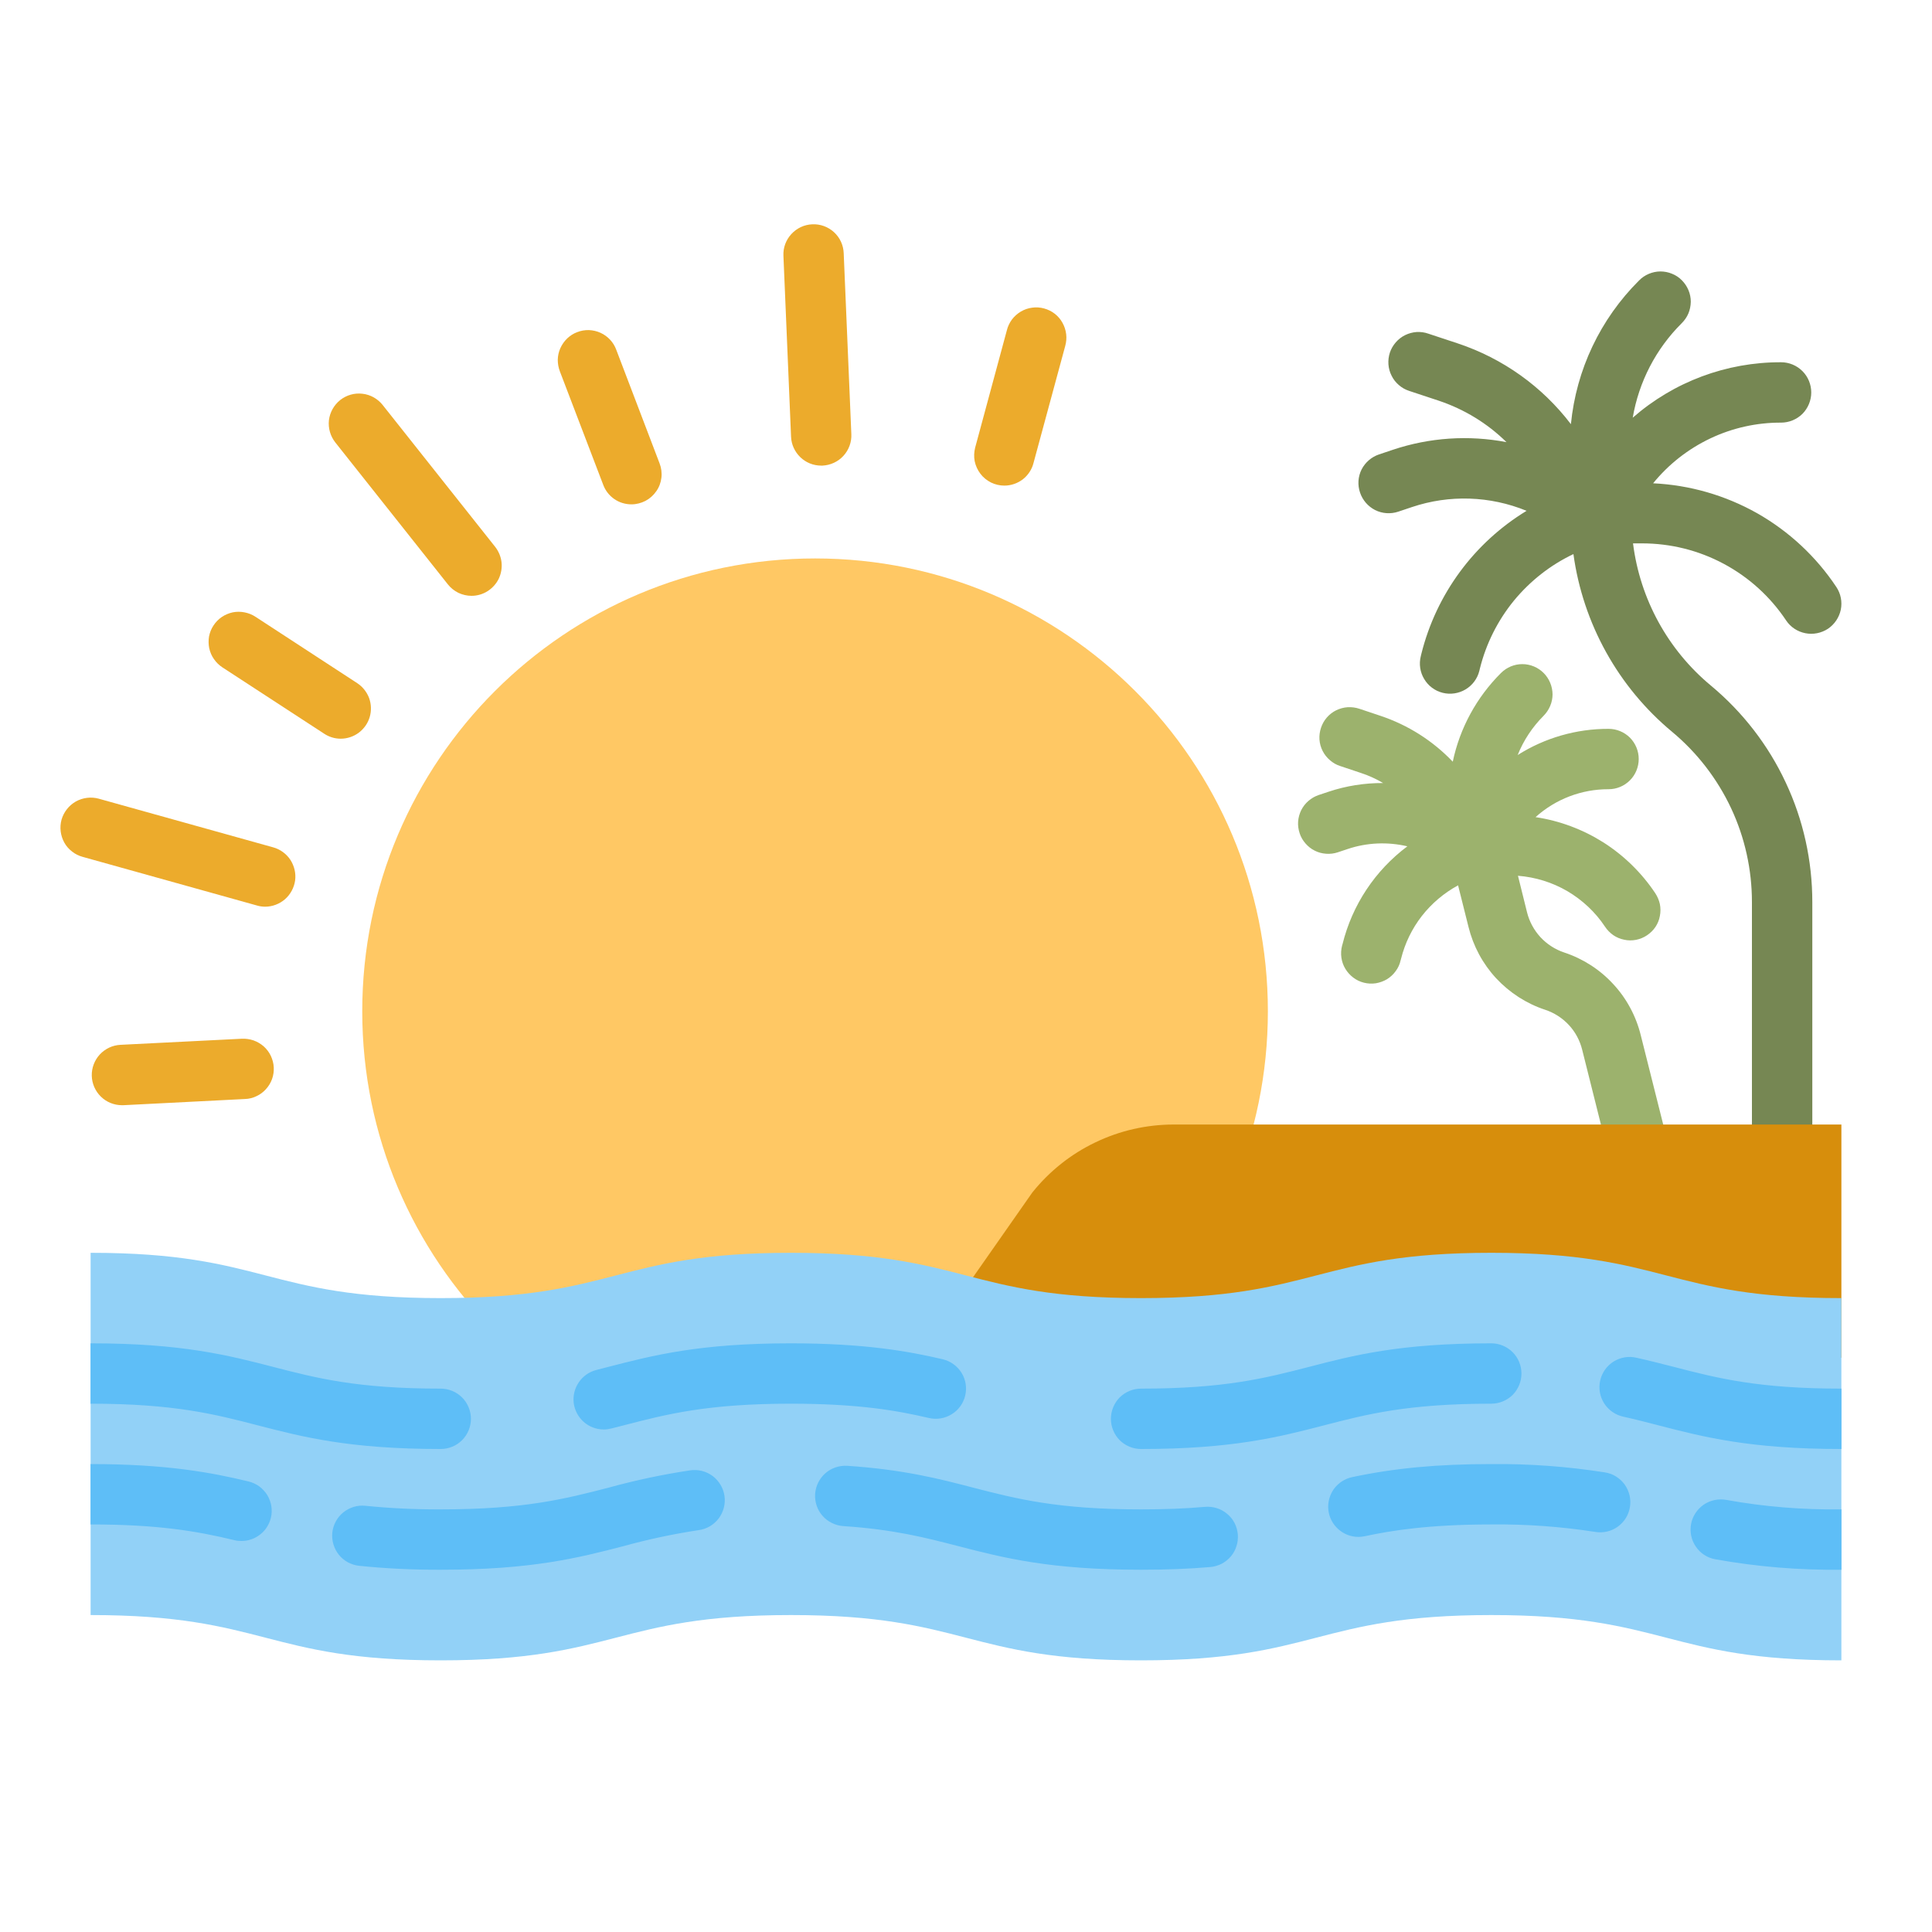
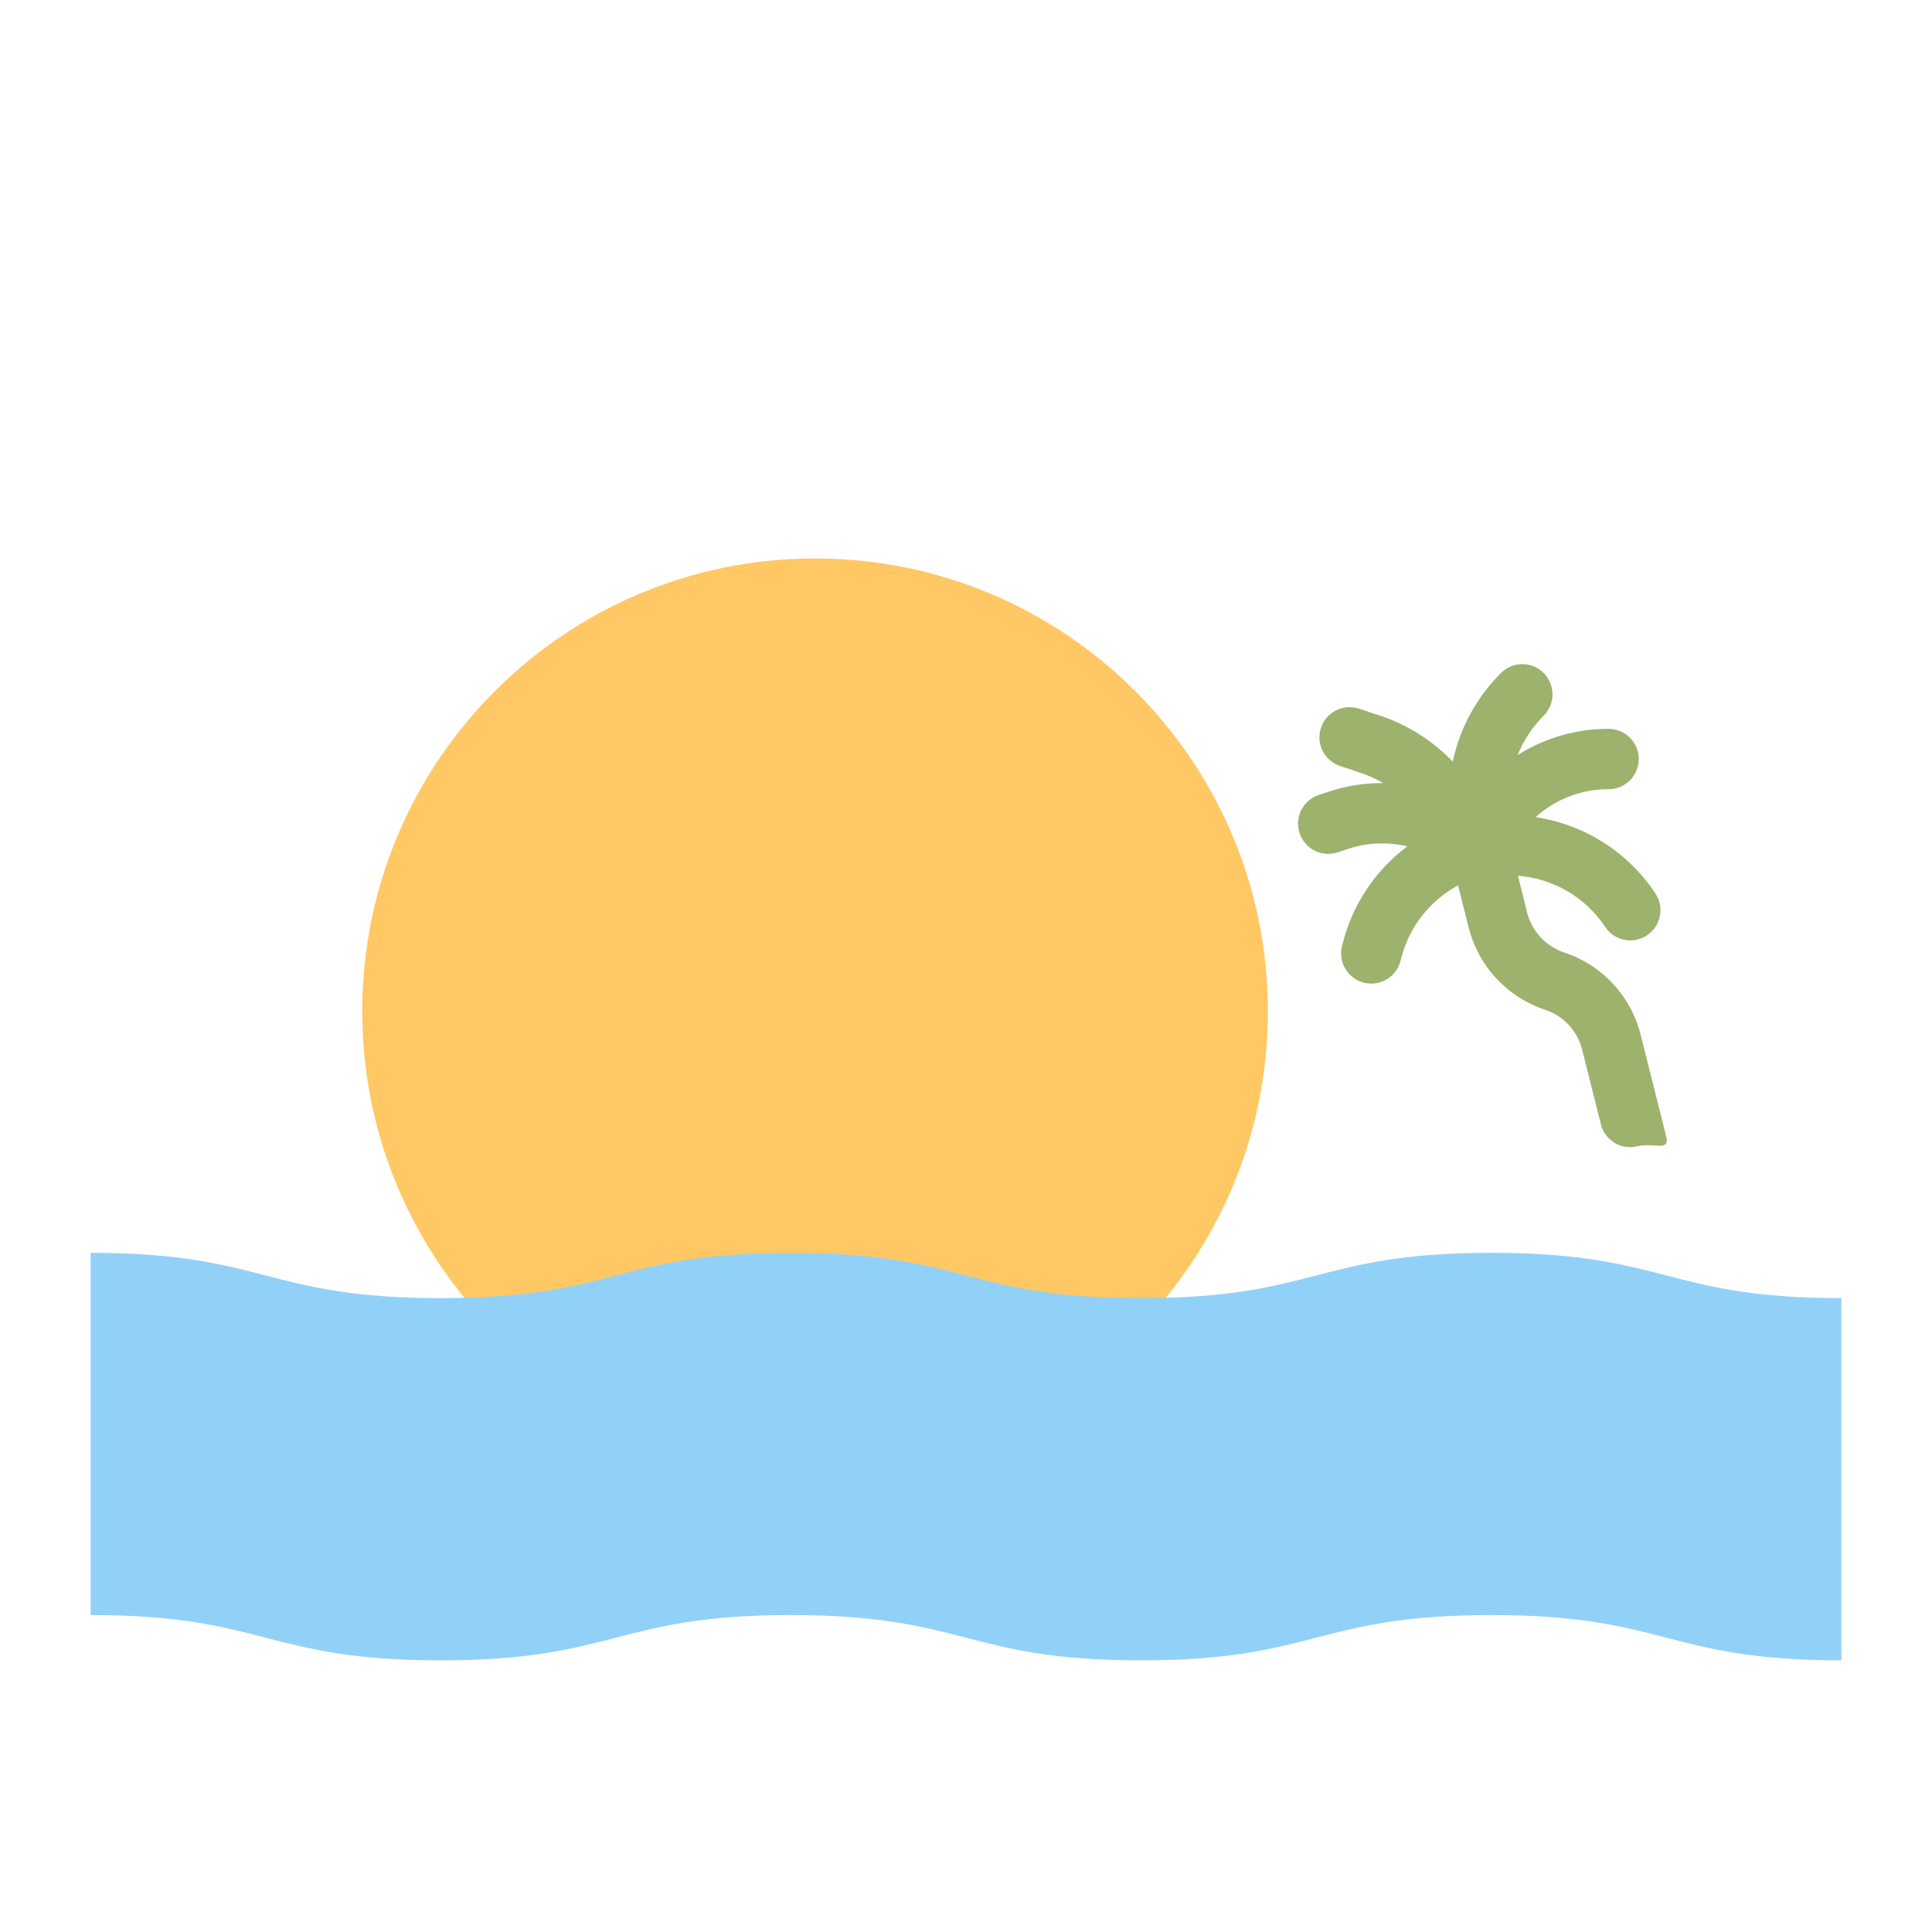
<svg xmlns="http://www.w3.org/2000/svg" width="20" height="20" viewBox="0 0 20 20" fill="none">
  <path d="M17.248 11.762L16.985 10.716C16.936 10.518 16.838 10.335 16.699 10.186C16.561 10.036 16.386 9.924 16.192 9.86C16.099 9.829 16.014 9.774 15.947 9.702C15.88 9.629 15.832 9.541 15.808 9.445L15.714 9.066C15.894 9.08 16.069 9.134 16.225 9.225C16.381 9.317 16.515 9.442 16.615 9.593C16.638 9.628 16.667 9.657 16.701 9.681C16.735 9.704 16.773 9.72 16.814 9.728C16.854 9.737 16.896 9.737 16.937 9.729C16.977 9.721 17.016 9.705 17.05 9.682C17.084 9.659 17.114 9.63 17.137 9.596C17.16 9.561 17.176 9.523 17.183 9.482C17.191 9.442 17.191 9.4 17.183 9.359C17.174 9.319 17.158 9.281 17.135 9.246C16.995 9.036 16.812 8.857 16.599 8.721C16.385 8.586 16.146 8.496 15.896 8.459C16.103 8.272 16.373 8.169 16.652 8.17C16.735 8.17 16.814 8.137 16.873 8.078C16.931 8.02 16.964 7.94 16.964 7.857C16.964 7.774 16.931 7.695 16.873 7.636C16.814 7.578 16.735 7.545 16.652 7.545C16.319 7.544 15.992 7.638 15.711 7.816C15.772 7.663 15.864 7.525 15.98 7.409C16.038 7.35 16.072 7.27 16.072 7.188C16.071 7.105 16.038 7.025 15.98 6.967C15.921 6.908 15.842 6.875 15.759 6.875C15.676 6.875 15.597 6.908 15.538 6.967C15.286 7.218 15.112 7.537 15.039 7.885C14.832 7.668 14.575 7.505 14.29 7.41L14.072 7.337C14.033 7.324 13.992 7.319 13.951 7.321C13.909 7.324 13.869 7.335 13.832 7.353C13.795 7.371 13.762 7.397 13.735 7.428C13.708 7.459 13.688 7.495 13.675 7.534C13.662 7.573 13.656 7.615 13.659 7.656C13.662 7.697 13.673 7.737 13.692 7.774C13.711 7.811 13.736 7.843 13.768 7.87C13.799 7.897 13.835 7.918 13.874 7.93L14.092 8.003C14.171 8.029 14.247 8.064 14.318 8.106C14.126 8.105 13.935 8.135 13.753 8.196L13.651 8.23C13.612 8.243 13.576 8.264 13.545 8.291C13.514 8.317 13.489 8.35 13.47 8.387C13.452 8.424 13.441 8.464 13.438 8.505C13.435 8.545 13.441 8.587 13.454 8.626C13.466 8.664 13.487 8.7 13.514 8.731C13.541 8.762 13.573 8.788 13.61 8.806C13.647 8.825 13.687 8.835 13.728 8.838C13.769 8.841 13.81 8.836 13.849 8.823L13.951 8.789C14.15 8.722 14.364 8.713 14.569 8.761C14.235 9.011 13.998 9.368 13.898 9.773L13.893 9.79C13.883 9.83 13.88 9.872 13.886 9.913C13.892 9.954 13.905 9.993 13.927 10.029C13.948 10.064 13.976 10.095 14.009 10.12C14.042 10.145 14.079 10.163 14.12 10.173C14.16 10.183 14.201 10.185 14.242 10.179C14.283 10.172 14.322 10.158 14.358 10.137C14.393 10.115 14.424 10.087 14.448 10.053C14.473 10.02 14.49 9.982 14.499 9.942L14.504 9.924C14.544 9.764 14.617 9.613 14.719 9.482C14.821 9.352 14.948 9.244 15.094 9.165L15.202 9.596C15.251 9.794 15.349 9.977 15.488 10.127C15.627 10.276 15.801 10.389 15.995 10.453C16.089 10.484 16.173 10.538 16.241 10.611C16.308 10.683 16.355 10.771 16.379 10.868L16.572 11.638C16.582 11.678 16.599 11.716 16.624 11.748C16.648 11.781 16.679 11.809 16.714 11.831C16.749 11.852 16.788 11.866 16.829 11.872C16.87 11.878 16.911 11.876 16.951 11.866C17.118 11.824 17.29 11.929 17.248 11.762Z" fill="#9CB26D" />
-   <path d="M19.01 6.077C18.8 5.761 18.519 5.5 18.19 5.313C17.86 5.127 17.492 5.021 17.113 5.003C17.273 4.806 17.475 4.648 17.704 4.539C17.933 4.43 18.184 4.374 18.438 4.375C18.52 4.375 18.6 4.342 18.659 4.284C18.717 4.225 18.75 4.145 18.75 4.063C18.75 3.98 18.717 3.9 18.659 3.842C18.6 3.783 18.52 3.75 18.438 3.75C17.873 3.748 17.327 3.952 16.902 4.324C16.965 3.953 17.142 3.611 17.409 3.346C17.438 3.317 17.462 3.283 17.478 3.245C17.494 3.207 17.502 3.166 17.503 3.124C17.503 3.083 17.495 3.042 17.479 3.004C17.463 2.966 17.44 2.931 17.411 2.902C17.382 2.872 17.347 2.849 17.309 2.834C17.271 2.818 17.23 2.81 17.188 2.81C17.147 2.81 17.106 2.819 17.068 2.835C17.03 2.851 16.995 2.875 16.967 2.904C16.566 3.303 16.317 3.828 16.262 4.391C15.965 4.001 15.557 3.71 15.091 3.555L14.786 3.454C14.747 3.44 14.706 3.435 14.665 3.437C14.623 3.44 14.583 3.451 14.546 3.469C14.509 3.487 14.476 3.513 14.449 3.544C14.422 3.575 14.401 3.611 14.388 3.65C14.375 3.69 14.37 3.731 14.373 3.772C14.376 3.813 14.387 3.853 14.406 3.89C14.424 3.927 14.45 3.96 14.482 3.987C14.513 4.014 14.549 4.034 14.589 4.047L14.894 4.148C15.157 4.236 15.397 4.382 15.595 4.577C15.203 4.502 14.798 4.529 14.419 4.656L14.276 4.704C14.198 4.73 14.133 4.786 14.095 4.86C14.058 4.934 14.052 5.02 14.079 5.099C14.105 5.177 14.161 5.242 14.235 5.28C14.309 5.317 14.395 5.323 14.474 5.297L14.617 5.249C15.004 5.119 15.425 5.133 15.803 5.288C15.259 5.619 14.868 6.151 14.714 6.768L14.708 6.793C14.688 6.873 14.7 6.958 14.743 7.029C14.785 7.1 14.854 7.152 14.935 7.172C15.015 7.192 15.1 7.179 15.171 7.137C15.243 7.094 15.294 7.025 15.314 6.945L15.32 6.92C15.384 6.663 15.504 6.424 15.671 6.219C15.839 6.015 16.049 5.849 16.288 5.736C16.387 6.456 16.752 7.113 17.311 7.577C17.569 7.792 17.777 8.062 17.92 8.366C18.063 8.671 18.136 9.003 18.136 9.339V11.791C18.136 11.873 18.169 11.953 18.227 12.012C18.286 12.07 18.366 12.103 18.448 12.103C18.531 12.103 18.611 12.07 18.669 12.012C18.728 11.953 18.761 11.873 18.761 11.791V9.339C18.761 8.911 18.668 8.488 18.486 8.101C18.305 7.713 18.04 7.371 17.711 7.097C17.265 6.727 16.977 6.2 16.905 5.625H16.998C17.294 5.625 17.584 5.697 17.845 5.837C18.105 5.976 18.327 6.178 18.49 6.423C18.536 6.492 18.608 6.539 18.689 6.555C18.77 6.571 18.854 6.554 18.923 6.509C18.991 6.463 19.039 6.392 19.056 6.311C19.072 6.23 19.056 6.146 19.01 6.077H19.01Z" fill="#768753" />
  <path d="M8.438 15.156C11.026 15.156 13.125 13.058 13.125 10.469C13.125 7.88 11.026 5.781 8.438 5.781C5.849 5.781 3.75 7.88 3.75 10.469C3.75 13.058 5.849 15.156 8.438 15.156Z" fill="#FFC864" />
-   <path d="M9.375 14.219L10.687 12.344C10.863 12.125 11.085 11.947 11.339 11.826C11.592 11.704 11.87 11.641 12.151 11.641H19.062V14.055L9.375 14.219Z" fill="#D78E0C" />
  <path d="M19.062 17.188C17.25 17.188 17.25 16.719 15.438 16.719C13.625 16.719 13.625 17.188 11.812 17.188C10 17.188 10 16.719 8.188 16.719C6.375 16.719 6.375 17.188 4.562 17.188C2.75 17.188 2.75 16.719 0.938 16.719V12.969C2.75 12.969 2.75 13.438 4.562 13.438C6.375 13.438 6.375 12.969 8.188 12.969C10 12.969 10 13.438 11.812 13.438C13.625 13.438 13.625 12.969 15.438 12.969C17.25 12.969 17.25 13.438 19.062 13.438V17.188Z" fill="#92D1F7" />
-   <path d="M2.804 15.713C2.787 15.781 2.749 15.842 2.693 15.885C2.638 15.929 2.57 15.952 2.5 15.952C2.476 15.952 2.451 15.95 2.427 15.944C2.024 15.846 1.617 15.781 0.938 15.781V15.156C1.722 15.156 2.188 15.243 2.573 15.336C2.613 15.346 2.651 15.363 2.684 15.387C2.717 15.412 2.745 15.442 2.767 15.477C2.788 15.512 2.802 15.551 2.809 15.591C2.815 15.632 2.814 15.673 2.804 15.713ZM4.875 14.688C4.875 14.77 4.842 14.85 4.783 14.909C4.725 14.967 4.645 15 4.562 15C3.616 15 3.136 14.876 2.672 14.756C2.225 14.64 1.804 14.531 0.938 14.531V13.906C1.884 13.906 2.364 14.03 2.828 14.15C3.275 14.266 3.696 14.375 4.562 14.375C4.645 14.375 4.725 14.408 4.783 14.466C4.842 14.525 4.875 14.605 4.875 14.688ZM19.062 14.375V15C18.116 15 17.636 14.876 17.172 14.756C17.049 14.724 16.933 14.694 16.807 14.666C16.766 14.657 16.727 14.641 16.693 14.617C16.659 14.594 16.63 14.564 16.607 14.529C16.585 14.494 16.569 14.455 16.562 14.414C16.555 14.374 16.556 14.332 16.565 14.291C16.574 14.251 16.591 14.212 16.615 14.179C16.639 14.145 16.669 14.116 16.705 14.094C16.74 14.072 16.779 14.058 16.82 14.051C16.861 14.044 16.903 14.046 16.943 14.056C17.079 14.086 17.206 14.119 17.328 14.15C17.775 14.266 18.196 14.375 19.062 14.375ZM19.062 15.625V16.25C18.624 16.255 18.186 16.219 17.754 16.141C17.673 16.126 17.601 16.079 17.555 16.01C17.508 15.942 17.491 15.858 17.506 15.776C17.521 15.695 17.569 15.623 17.637 15.576C17.705 15.53 17.789 15.512 17.871 15.527C18.264 15.598 18.663 15.63 19.062 15.625Z" fill="#92D1F7" />
-   <path d="M19.062 14.375V15C18.116 15 17.636 14.876 17.172 14.756C17.049 14.724 16.933 14.694 16.807 14.666C16.766 14.657 16.727 14.641 16.693 14.617C16.659 14.594 16.63 14.564 16.607 14.529C16.585 14.494 16.569 14.455 16.562 14.414C16.555 14.374 16.556 14.332 16.565 14.291C16.574 14.251 16.591 14.212 16.615 14.179C16.639 14.145 16.669 14.116 16.705 14.094C16.74 14.072 16.779 14.058 16.82 14.051C16.861 14.044 16.903 14.046 16.943 14.056C17.079 14.086 17.206 14.119 17.328 14.15C17.775 14.266 18.196 14.375 19.062 14.375ZM11.812 15C11.729 15 11.65 14.967 11.591 14.909C11.533 14.85 11.5 14.77 11.5 14.688C11.5 14.605 11.533 14.525 11.591 14.466C11.65 14.408 11.729 14.375 11.812 14.375C12.679 14.375 13.1 14.266 13.547 14.151C14.011 14.03 14.491 13.906 15.438 13.906C15.52 13.906 15.6 13.939 15.659 13.998C15.717 14.056 15.75 14.136 15.75 14.219C15.75 14.302 15.717 14.381 15.659 14.44C15.6 14.498 15.52 14.531 15.438 14.531C14.571 14.531 14.149 14.64 13.703 14.756C13.239 14.876 12.758 15 11.812 15ZM6.25 14.798C6.174 14.798 6.1 14.77 6.043 14.72C5.986 14.669 5.949 14.6 5.939 14.524C5.93 14.448 5.949 14.372 5.992 14.309C6.035 14.246 6.099 14.201 6.173 14.182C6.214 14.172 6.256 14.161 6.297 14.15C6.761 14.03 7.241 13.906 8.187 13.906C8.951 13.906 9.41 13.989 9.759 14.071C9.839 14.09 9.909 14.14 9.953 14.21C9.997 14.28 10.011 14.365 9.992 14.446C9.973 14.527 9.923 14.597 9.852 14.64C9.782 14.684 9.697 14.698 9.616 14.679C9.287 14.602 8.886 14.531 8.187 14.531C7.321 14.531 6.899 14.64 6.453 14.756C6.411 14.767 6.369 14.777 6.327 14.788C6.302 14.794 6.276 14.798 6.25 14.798ZM4.875 14.688C4.875 14.77 4.842 14.85 4.783 14.909C4.725 14.967 4.645 15 4.562 15C3.616 15 3.136 14.876 2.672 14.756C2.225 14.64 1.804 14.531 0.938 14.531V13.906C1.884 13.906 2.364 14.03 2.828 14.15C3.275 14.266 3.696 14.375 4.562 14.375C4.645 14.375 4.725 14.408 4.783 14.466C4.842 14.525 4.875 14.605 4.875 14.688ZM19.062 15.625V16.25C18.624 16.255 18.186 16.219 17.754 16.141C17.673 16.126 17.601 16.079 17.555 16.01C17.508 15.942 17.491 15.858 17.506 15.776C17.521 15.695 17.569 15.623 17.637 15.576C17.705 15.53 17.789 15.512 17.871 15.527C18.264 15.598 18.663 15.63 19.062 15.625ZM14.062 15.91C13.985 15.91 13.91 15.881 13.853 15.829C13.796 15.778 13.759 15.707 13.751 15.63C13.743 15.553 13.764 15.476 13.809 15.413C13.855 15.351 13.922 15.307 13.998 15.291C14.437 15.198 14.881 15.156 15.438 15.156C15.831 15.152 16.224 15.181 16.613 15.242C16.654 15.248 16.693 15.262 16.728 15.284C16.763 15.306 16.794 15.334 16.818 15.367C16.842 15.401 16.859 15.438 16.869 15.479C16.878 15.519 16.88 15.56 16.873 15.601C16.866 15.642 16.852 15.681 16.83 15.716C16.808 15.751 16.779 15.781 16.746 15.805C16.712 15.829 16.674 15.846 16.634 15.855C16.594 15.864 16.552 15.865 16.512 15.858C16.156 15.803 15.797 15.777 15.438 15.781C14.783 15.781 14.393 15.846 14.128 15.903C14.106 15.907 14.084 15.91 14.062 15.91ZM11.812 16.25C10.866 16.25 10.386 16.126 9.922 16.006C9.578 15.917 9.254 15.833 8.729 15.798C8.688 15.795 8.648 15.784 8.612 15.766C8.575 15.748 8.542 15.723 8.515 15.692C8.46 15.63 8.433 15.548 8.438 15.465C8.444 15.383 8.482 15.306 8.544 15.251C8.607 15.196 8.688 15.169 8.771 15.174C9.354 15.213 9.722 15.308 10.078 15.401C10.524 15.516 10.946 15.625 11.812 15.625C12.055 15.625 12.271 15.617 12.473 15.599C12.515 15.595 12.556 15.6 12.595 15.612C12.635 15.624 12.671 15.644 12.703 15.671C12.735 15.697 12.761 15.729 12.78 15.766C12.799 15.803 12.81 15.843 12.814 15.884C12.817 15.925 12.813 15.966 12.8 16.005C12.788 16.045 12.768 16.081 12.741 16.113C12.714 16.144 12.681 16.17 12.645 16.189C12.608 16.207 12.568 16.219 12.527 16.222C12.306 16.241 12.073 16.25 11.812 16.25ZM4.562 16.25C4.28 16.251 3.998 16.238 3.717 16.209C3.635 16.2 3.559 16.159 3.508 16.095C3.456 16.03 3.432 15.948 3.44 15.866C3.449 15.783 3.49 15.708 3.554 15.656C3.619 15.604 3.701 15.579 3.783 15.588C4.042 15.614 4.302 15.626 4.562 15.625C5.429 15.625 5.85 15.516 6.297 15.401C6.575 15.324 6.858 15.264 7.144 15.221C7.185 15.215 7.227 15.217 7.267 15.227C7.307 15.237 7.344 15.255 7.378 15.28C7.411 15.305 7.438 15.336 7.459 15.371C7.481 15.407 7.494 15.446 7.5 15.487C7.506 15.528 7.503 15.569 7.493 15.609C7.482 15.649 7.464 15.687 7.439 15.72C7.414 15.752 7.383 15.78 7.347 15.801C7.312 15.821 7.272 15.835 7.231 15.84C6.969 15.88 6.709 15.935 6.453 16.006C5.989 16.126 5.508 16.25 4.562 16.25ZM2.804 15.713C2.787 15.781 2.749 15.842 2.693 15.885C2.638 15.929 2.57 15.952 2.5 15.952C2.476 15.952 2.451 15.95 2.427 15.944C2.024 15.846 1.617 15.781 0.938 15.781V15.156C1.722 15.156 2.188 15.243 2.573 15.336C2.613 15.346 2.651 15.363 2.684 15.387C2.717 15.412 2.745 15.442 2.767 15.477C2.788 15.512 2.802 15.551 2.809 15.591C2.815 15.632 2.814 15.673 2.804 15.713Z" fill="#5EBEF7" />
-   <path d="M8.501 4.82C8.42 4.82 8.343 4.789 8.285 4.733C8.227 4.677 8.192 4.601 8.189 4.521L8.11 2.647C8.106 2.564 8.136 2.484 8.192 2.423C8.248 2.362 8.326 2.325 8.409 2.322C8.492 2.318 8.573 2.348 8.634 2.404C8.695 2.46 8.731 2.538 8.734 2.621L8.813 4.494C8.817 4.577 8.787 4.658 8.731 4.719C8.675 4.78 8.597 4.816 8.514 4.82C8.51 4.82 8.505 4.82 8.501 4.82ZM4.881 6.168C4.834 6.168 4.788 6.157 4.745 6.137C4.703 6.116 4.665 6.086 4.636 6.049L3.471 4.58C3.42 4.515 3.396 4.433 3.405 4.35C3.415 4.268 3.457 4.193 3.522 4.141C3.587 4.09 3.669 4.066 3.752 4.076C3.834 4.085 3.909 4.127 3.961 4.192L5.126 5.661C5.162 5.707 5.185 5.762 5.192 5.821C5.198 5.879 5.188 5.938 5.163 5.991C5.137 6.044 5.097 6.088 5.047 6.12C4.998 6.151 4.94 6.168 4.881 6.168ZM2.745 9.386C2.716 9.386 2.688 9.382 2.661 9.374L0.855 8.87C0.815 8.859 0.778 8.841 0.746 8.815C0.713 8.79 0.686 8.759 0.666 8.723C0.626 8.651 0.615 8.565 0.637 8.485C0.66 8.406 0.713 8.338 0.785 8.297C0.857 8.257 0.943 8.246 1.022 8.268L2.829 8.772C2.901 8.792 2.964 8.838 3.006 8.901C3.047 8.965 3.065 9.041 3.055 9.115C3.044 9.19 3.007 9.259 2.95 9.309C2.893 9.358 2.82 9.386 2.745 9.386H2.745ZM10.397 5.027C10.349 5.027 10.302 5.016 10.259 4.995C10.216 4.973 10.178 4.943 10.149 4.904C10.12 4.866 10.1 4.822 10.09 4.775C10.081 4.728 10.083 4.679 10.095 4.633L10.423 3.419C10.433 3.378 10.451 3.341 10.476 3.307C10.501 3.274 10.533 3.246 10.568 3.225C10.604 3.204 10.644 3.19 10.685 3.185C10.726 3.179 10.768 3.182 10.808 3.193C10.848 3.204 10.886 3.222 10.919 3.248C10.951 3.273 10.979 3.305 10.999 3.342C11.019 3.378 11.032 3.418 11.037 3.459C11.042 3.5 11.038 3.542 11.027 3.582L10.698 4.796C10.681 4.862 10.641 4.921 10.587 4.963C10.532 5.004 10.466 5.027 10.397 5.027ZM6.537 5.221C6.473 5.221 6.411 5.202 6.359 5.166C6.307 5.13 6.267 5.079 6.245 5.02L5.796 3.845C5.781 3.806 5.774 3.765 5.774 3.724C5.775 3.682 5.784 3.641 5.801 3.604C5.818 3.566 5.842 3.532 5.872 3.503C5.902 3.475 5.937 3.452 5.976 3.438C6.014 3.423 6.055 3.416 6.097 3.417C6.138 3.419 6.179 3.428 6.216 3.445C6.254 3.462 6.288 3.487 6.316 3.517C6.344 3.547 6.366 3.583 6.38 3.622L6.828 4.797C6.846 4.844 6.853 4.895 6.847 4.945C6.841 4.996 6.823 5.044 6.794 5.085C6.765 5.127 6.727 5.161 6.682 5.185C6.637 5.208 6.587 5.221 6.537 5.221ZM3.527 7.647C3.466 7.647 3.407 7.629 3.357 7.596L2.303 6.909C2.268 6.886 2.238 6.857 2.215 6.823C2.191 6.79 2.175 6.751 2.166 6.711C2.158 6.671 2.157 6.629 2.164 6.588C2.172 6.548 2.187 6.509 2.21 6.475C2.233 6.44 2.262 6.41 2.296 6.387C2.33 6.364 2.368 6.348 2.409 6.339C2.449 6.331 2.491 6.331 2.531 6.339C2.572 6.347 2.61 6.362 2.645 6.385L3.698 7.072C3.754 7.109 3.797 7.163 3.821 7.226C3.844 7.29 3.846 7.359 3.827 7.423C3.808 7.488 3.768 7.544 3.714 7.585C3.66 7.625 3.594 7.647 3.527 7.647ZM1.262 11.441C1.181 11.441 1.102 11.409 1.044 11.352C0.986 11.295 0.952 11.218 0.95 11.136C0.948 11.055 0.978 10.976 1.033 10.916C1.089 10.856 1.165 10.82 1.247 10.816L2.503 10.753C2.544 10.751 2.585 10.757 2.624 10.77C2.663 10.784 2.699 10.805 2.73 10.832C2.761 10.86 2.786 10.893 2.804 10.931C2.821 10.968 2.832 11.008 2.834 11.05C2.836 11.091 2.83 11.132 2.816 11.171C2.802 11.21 2.78 11.245 2.752 11.276C2.725 11.306 2.691 11.331 2.654 11.348C2.616 11.366 2.576 11.376 2.534 11.377L1.278 11.441C1.273 11.441 1.268 11.441 1.262 11.441Z" fill="#ECAB2C" />
</svg>